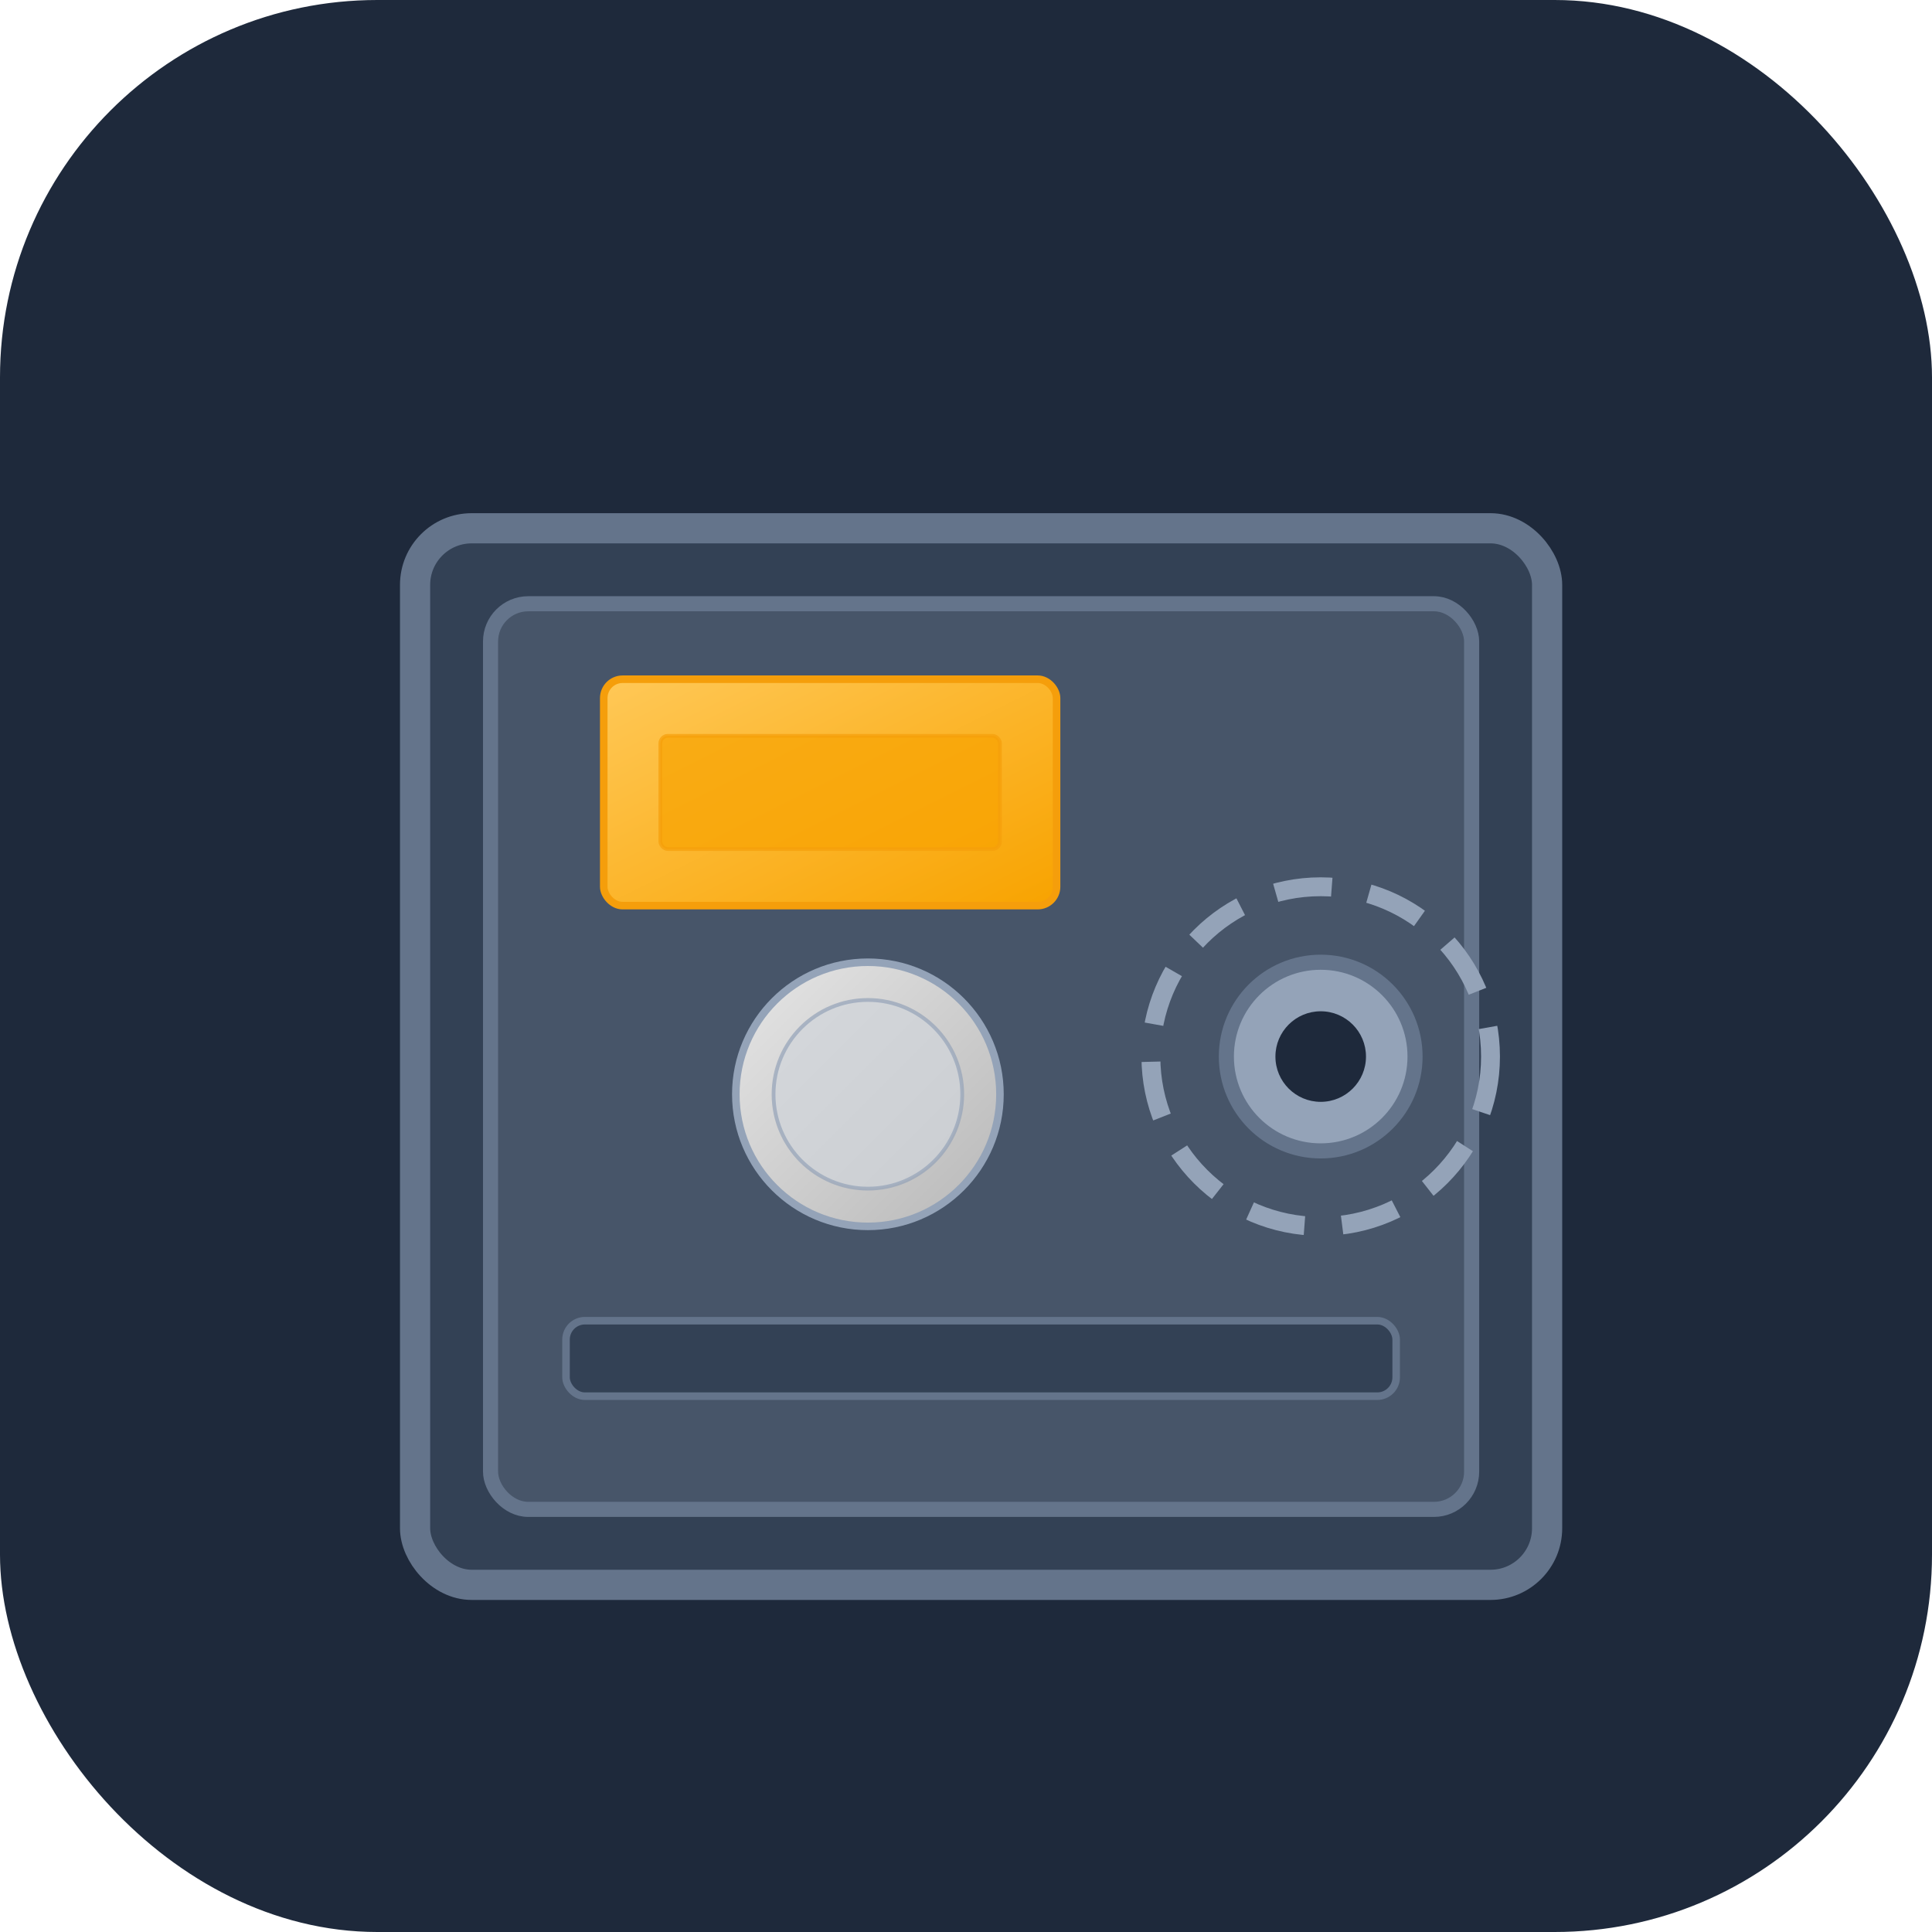
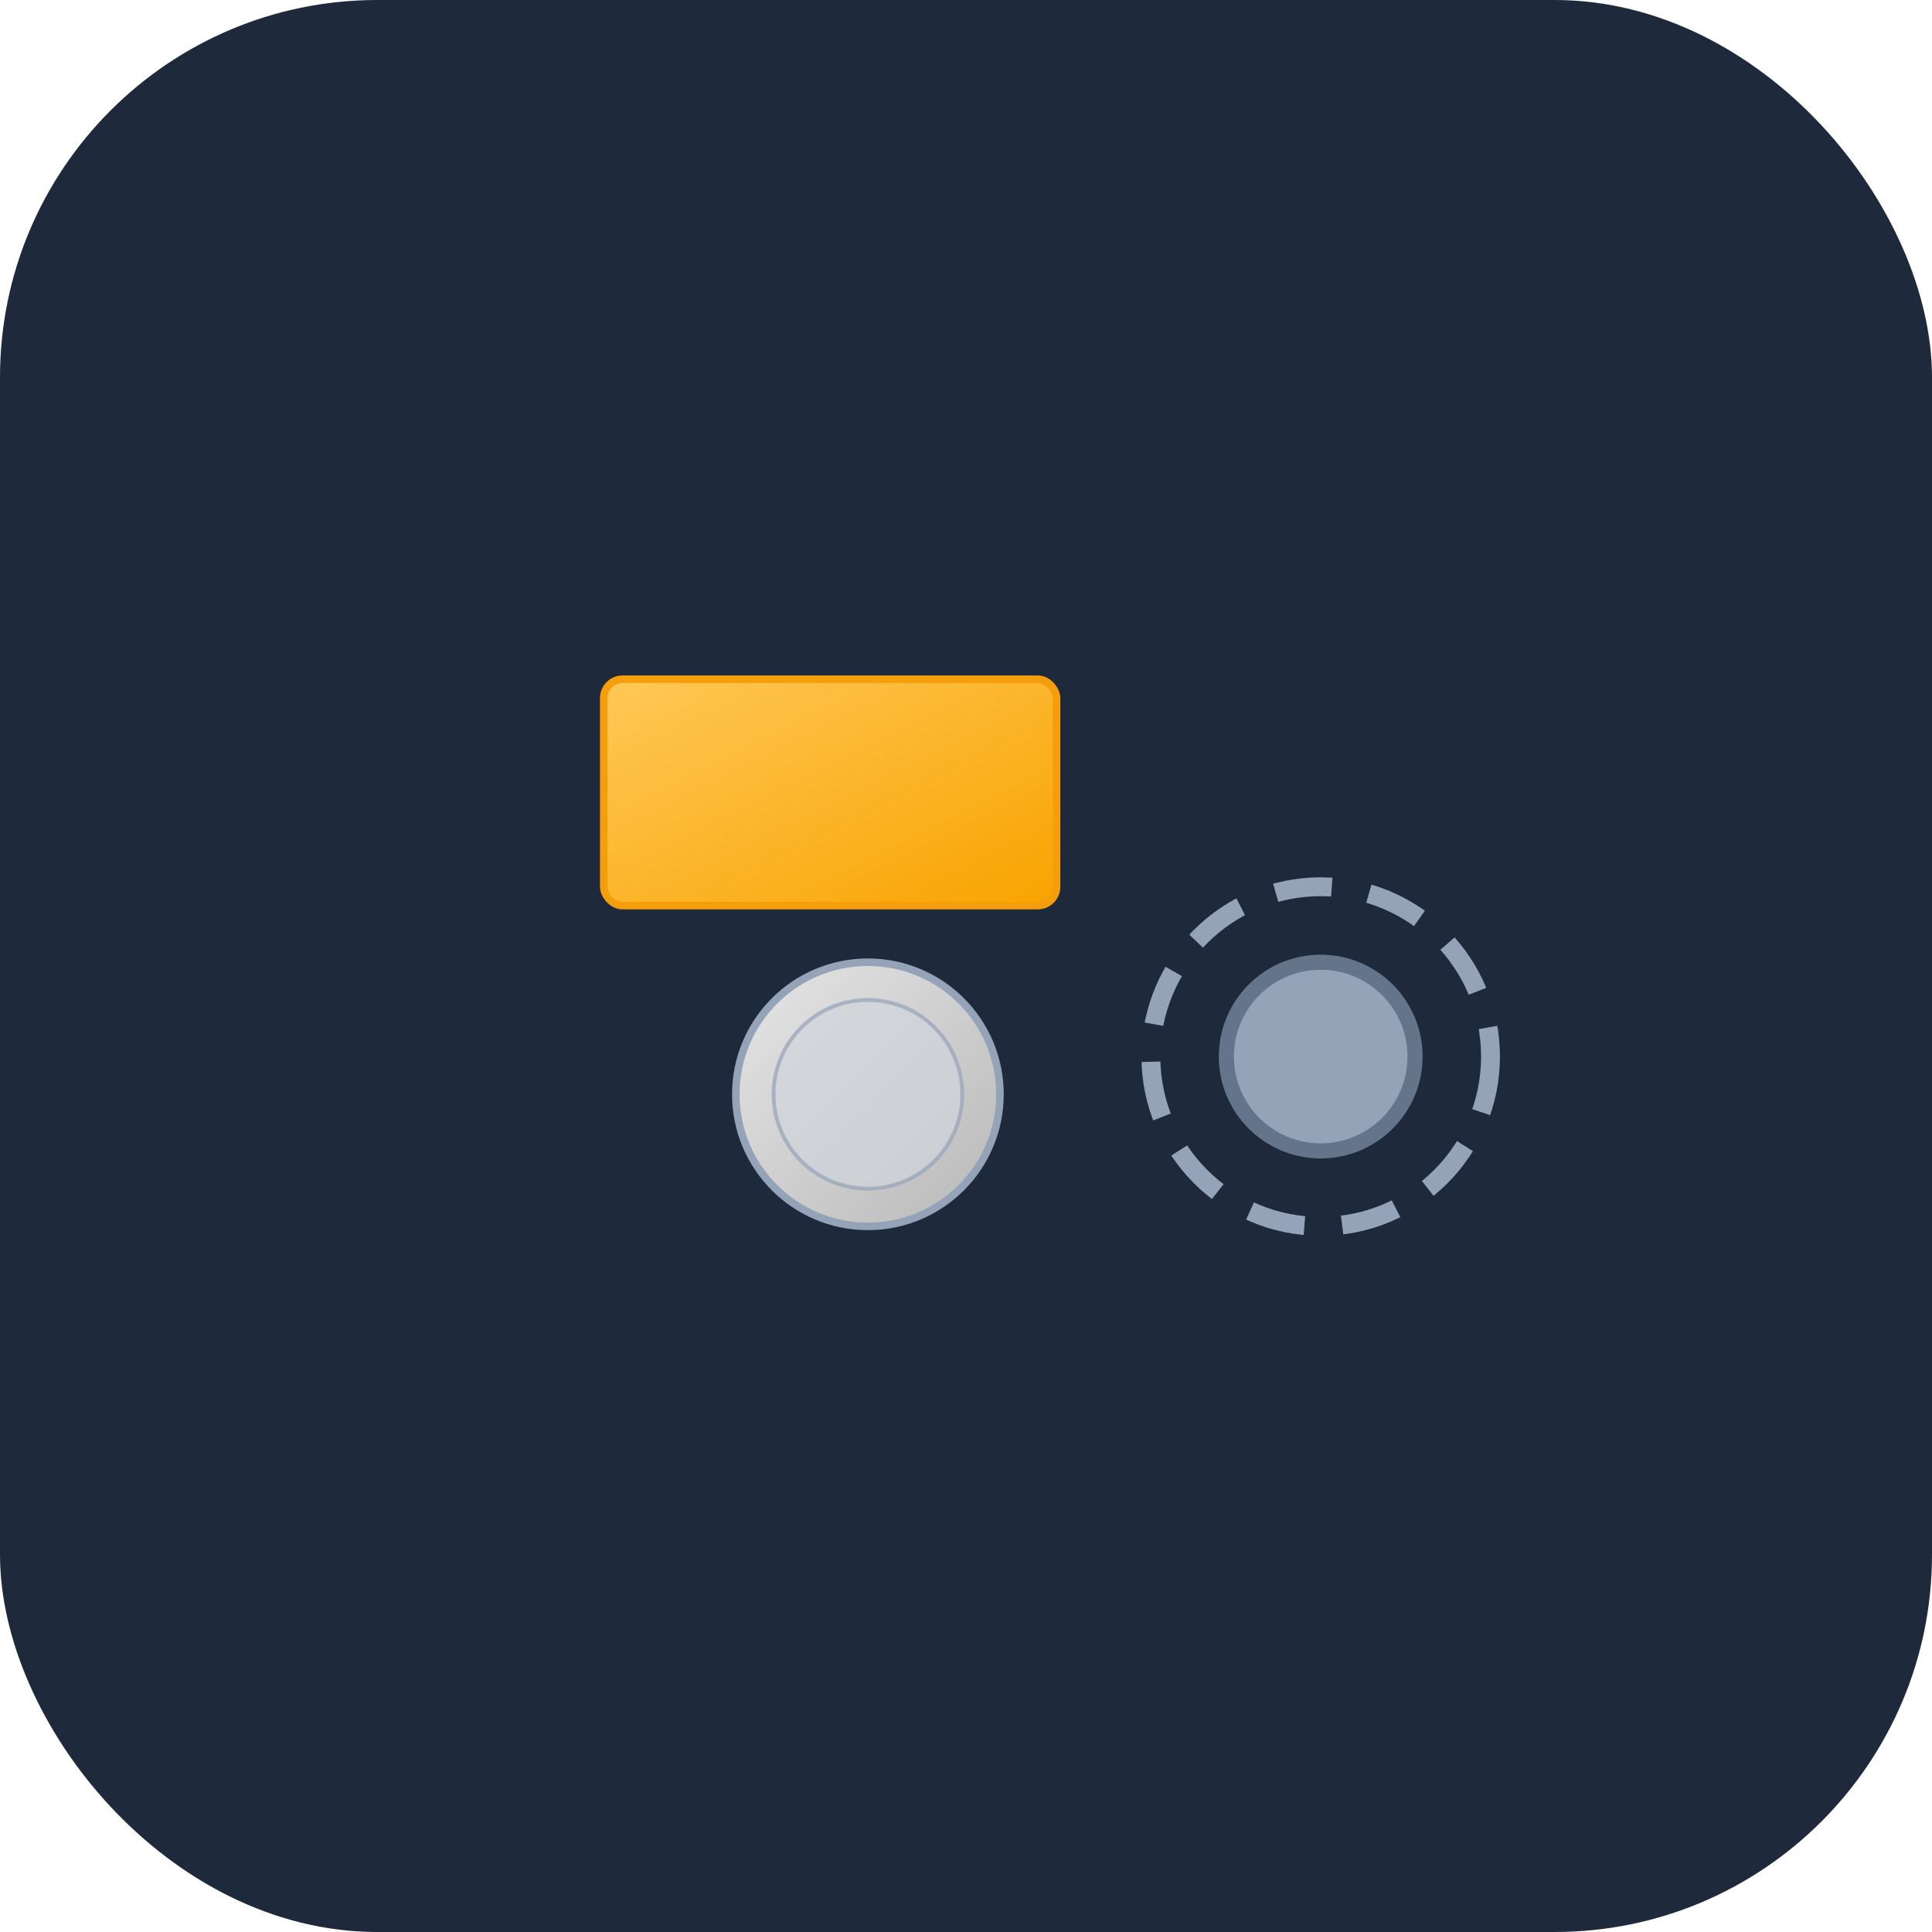
<svg xmlns="http://www.w3.org/2000/svg" width="512" height="512" viewBox="0 0 512 512">
  <defs>
    <linearGradient id="goldGradient" x1="0%" y1="0%" x2="100%" y2="100%">
      <stop offset="0%" stop-color="#FFC857" />
      <stop offset="100%" stop-color="#F8A300" />
    </linearGradient>
    <linearGradient id="silverGradient" x1="0%" y1="0%" x2="100%" y2="100%">
      <stop offset="0%" stop-color="#E6E6E6" />
      <stop offset="100%" stop-color="#B8B8B8" />
    </linearGradient>
    <filter id="shadow" x="-20%" y="-20%" width="140%" height="140%">
      <feDropShadow dx="0" dy="4" stdDeviation="8" flood-opacity="0.3" />
    </filter>
  </defs>
  <rect width="512" height="512" rx="100" fill="#1E293B" />
  <g transform="translate(90, 80)">
-     <rect x="20" y="60" width="300" height="280" rx="15" fill="#334155" stroke="#64748B" stroke-width="8" filter="url(#shadow)" />
-     <rect x="40" y="80" width="260" height="240" rx="10" fill="#475569" stroke="#64748B" stroke-width="4" />
    <circle cx="260" cy="200" r="25" fill="#94A3B8" stroke="#64748B" stroke-width="4" />
-     <circle cx="260" cy="200" r="12" fill="#1E293B" />
    <circle cx="260" cy="200" r="45" fill="none" stroke="#94A3B8" stroke-width="5" stroke-dasharray="15,10" />
    <rect x="70" y="100" width="120" height="60" rx="5" fill="url(#goldGradient)" stroke="#F59E0B" stroke-width="2" filter="url(#shadow)" />
-     <rect x="85" y="115" width="90" height="30" rx="2" fill="#F8A300" stroke="#F59E0B" stroke-width="1" opacity="0.7" />
    <circle cx="140" cy="210" r="35" fill="url(#silverGradient)" stroke="#94A3B8" stroke-width="2" filter="url(#shadow)" />
    <circle cx="140" cy="210" r="25" fill="#D1D5DB" stroke="#94A3B8" stroke-width="1" opacity="0.7" />
-     <rect x="60" y="270" width="220" height="20" rx="5" fill="#334155" stroke="#64748B" stroke-width="2" />
  </g>
</svg>